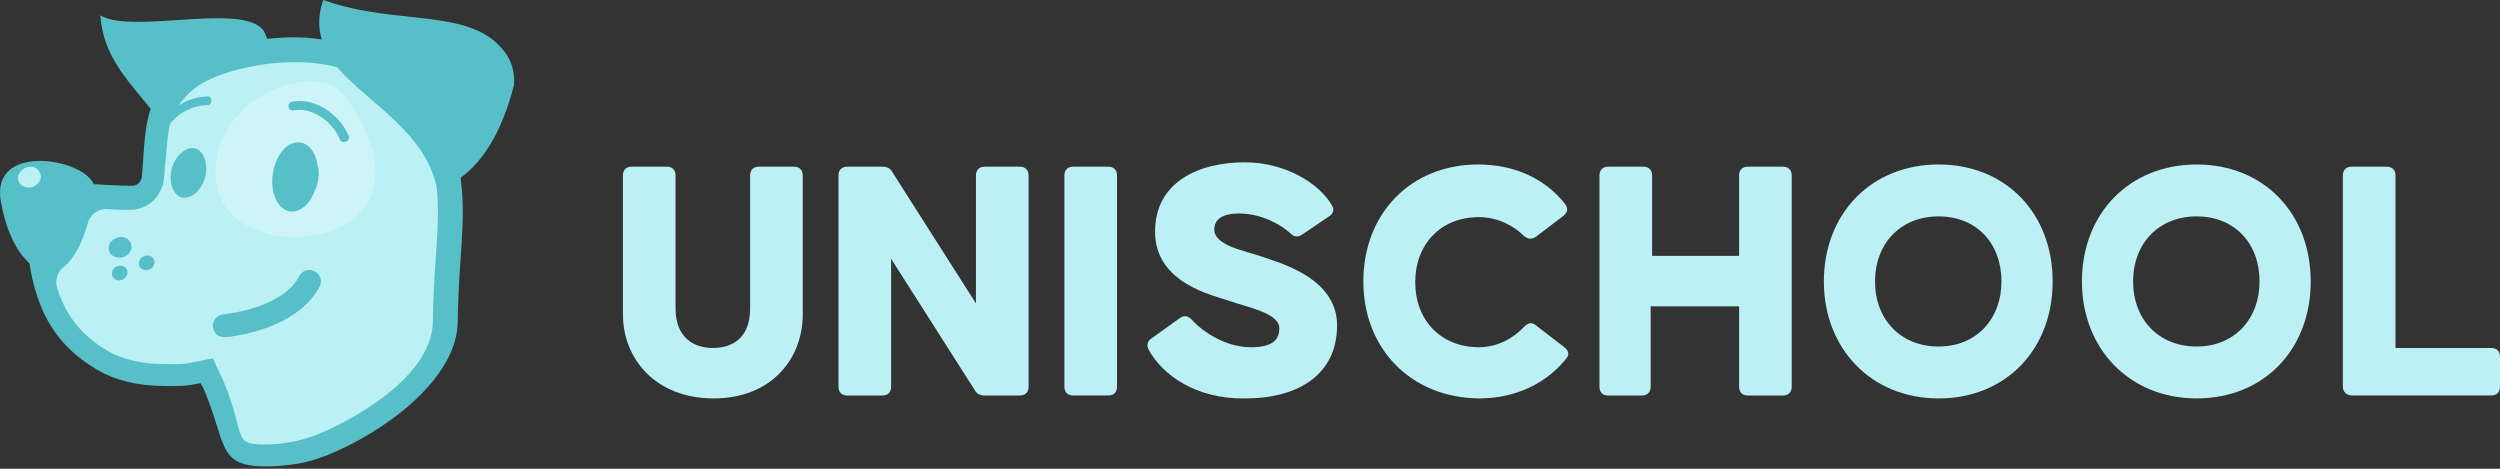
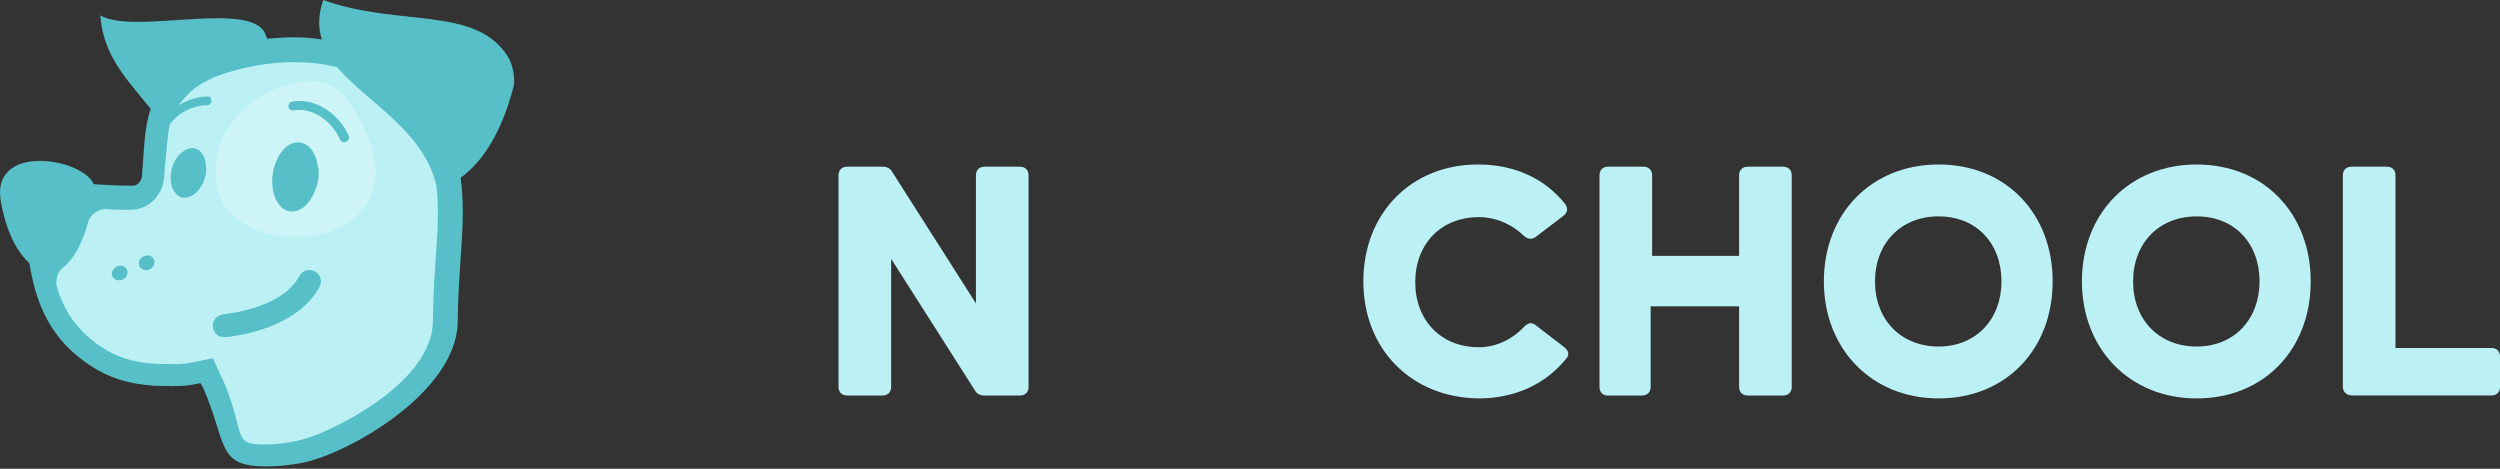
<svg xmlns="http://www.w3.org/2000/svg" width="112" height="21" viewBox="0 0 112 21" fill="none">
  <rect x="0" y="0" width="112" height="21" fill="#333333" stroke="none" />
  <path d="M20.177 7.664C20.046 6.747 19.522 4.16 17.459 3.079C16.084 2.359 13.791 1.573 10.713 2.26C8.585 2.752 7.93 3.439 7.308 4.258C6.587 5.175 6.62 6.42 6.489 7.992C6.456 8.254 6.26 8.418 5.998 8.418C4.721 8.385 3.313 8.254 1.97 8.156C1.708 8.123 1.479 8.352 1.446 8.614C1.282 12.774 2.199 15.001 4.524 16.376C5.67 17.031 6.915 17.424 8.978 16.966C9.011 17.031 9.043 17.129 9.076 17.195C10.288 20.077 10.026 20.896 12.94 20.503C13.464 20.437 13.955 20.306 14.414 20.11C16.771 19.16 19.457 16.802 19.489 14.247C19.522 11.201 20.505 9.924 20.177 7.664Z" fill="#BBF1F5" />
  <path d="M15.431 4.291C20.474 11.201 10.29 12.347 9.701 8.253C9.144 4.454 14.187 2.555 15.431 4.291Z" fill="white" fill-opacity="0.26" />
  <path d="M15.625 6.092C15.232 5.175 14.184 4.356 13.104 4.553C12.842 4.586 12.874 4.979 13.136 4.946C14.021 4.782 14.905 5.47 15.232 6.256C15.331 6.485 15.723 6.321 15.625 6.092Z" fill="#57BFC8" />
  <path d="M10.423 15.066C10.292 15.099 10.161 15.099 10.095 15.099C9.801 15.132 9.571 14.935 9.539 14.64C9.506 14.378 9.702 14.116 9.997 14.084C10.259 14.051 12.65 13.789 13.403 12.38C13.534 12.118 13.829 12.02 14.09 12.151C14.352 12.282 14.451 12.577 14.32 12.839C13.468 14.444 11.34 14.935 10.423 15.066Z" fill="#57BFC8" />
-   <path d="M5.509 11.528C5.771 11.43 5.968 11.168 5.869 10.939C5.804 10.677 5.509 10.546 5.247 10.644C4.985 10.742 4.789 11.005 4.887 11.234C4.953 11.463 5.215 11.594 5.509 11.528Z" fill="#57BFC8" />
  <path d="M5.444 12.544C5.64 12.478 5.738 12.314 5.706 12.118C5.64 11.954 5.476 11.856 5.28 11.921C5.083 11.987 4.985 12.151 5.018 12.347C5.083 12.511 5.28 12.609 5.444 12.544Z" fill="#57BFC8" />
  <path d="M6.653 12.086C6.849 12.02 6.947 11.856 6.915 11.66C6.849 11.496 6.685 11.398 6.489 11.463C6.292 11.529 6.194 11.693 6.227 11.889C6.292 12.053 6.489 12.151 6.653 12.086Z" fill="#57BFC8" />
  <path d="M14.222 8.09C14.353 7.238 14.025 6.485 13.468 6.387C12.912 6.289 12.355 6.911 12.224 7.762C12.093 8.614 12.421 9.367 12.977 9.466C13.534 9.564 14.091 8.941 14.222 8.09Z" fill="#57BFC8" />
  <path d="M9.177 7.959C9.341 7.337 9.144 6.78 8.751 6.649C8.358 6.551 7.867 6.944 7.703 7.533C7.54 8.155 7.736 8.712 8.129 8.843C8.555 8.941 9.013 8.548 9.177 7.959Z" fill="#57BFC8" />
  <path d="M13.401 7.925C13.401 8.22 13.663 8.482 13.958 8.482C14.024 8.482 14.089 8.482 14.155 8.449C14.187 8.351 14.22 8.22 14.253 8.089C14.286 7.86 14.286 7.663 14.253 7.467C14.155 7.401 14.056 7.401 13.958 7.401C13.663 7.369 13.401 7.631 13.401 7.925Z" fill="#57BFC8" />
  <path d="M8.883 7.369C8.621 7.369 8.425 7.566 8.425 7.828C8.425 8.09 8.621 8.286 8.883 8.286C8.949 8.286 9.014 8.286 9.08 8.253C9.112 8.155 9.145 8.057 9.178 7.959C9.211 7.828 9.243 7.697 9.243 7.566C9.178 7.435 9.047 7.369 8.883 7.369Z" fill="#57BFC8" />
  <path d="M22.701 2.456C21.227 0.262 17.854 1.212 14.481 0C14.252 0.655 14.252 1.245 14.416 1.769C14.023 1.703 13.597 1.67 13.139 1.67C12.746 1.67 12.353 1.703 11.96 1.736C11.96 1.703 11.96 1.67 11.927 1.638C11.501 -0.098 6 1.605 4.494 0.688C4.625 2.522 5.705 3.57 6.753 4.88C6.459 5.699 6.459 6.714 6.36 7.893C6.328 8.155 6.131 8.351 5.869 8.319C5.345 8.319 4.788 8.286 4.199 8.253C3.708 7.074 -0.451 6.386 0.04 9.039C0.269 10.317 0.728 11.266 1.317 11.79C1.678 14.116 2.627 15.557 4.363 16.572C5.149 17.03 6.164 17.293 7.375 17.293C7.998 17.293 8.26 17.325 8.98 17.162C9.013 17.227 9.078 17.325 9.111 17.391C10.192 19.913 9.7 20.895 11.927 20.895C12.32 20.895 12.746 20.862 13.171 20.797C13.695 20.731 14.219 20.568 14.711 20.371C17.134 19.389 20.474 17.03 20.507 14.41C20.539 11.496 20.9 10.055 20.638 7.958C22.111 6.91 22.766 4.847 23.028 3.799C23.061 3.341 22.963 2.849 22.701 2.456ZM19.393 14.41C19.36 16.703 16.282 18.602 14.252 19.454C13.826 19.618 13.401 19.749 12.975 19.814C12.582 19.88 12.189 19.913 11.862 19.913C10.355 19.913 11.043 19.52 9.995 17.03C9.962 16.965 9.93 16.899 9.897 16.834C9.897 16.801 9.864 16.801 9.864 16.768L9.537 16.048L8.751 16.212C8.129 16.343 7.932 16.31 7.343 16.31C6.393 16.31 5.509 16.113 4.821 15.72C3.708 15.065 2.955 14.181 2.562 12.904C2.463 12.576 2.562 12.183 2.824 11.987C3.249 11.659 3.642 11.037 3.937 9.989C4.035 9.596 4.428 9.334 4.821 9.367C5.149 9.4 5.476 9.4 5.804 9.4H5.836C6.622 9.4 7.244 8.81 7.343 8.024C7.375 7.762 7.375 7.5 7.408 7.271C7.474 6.616 7.506 6.059 7.605 5.568C7.998 5.044 8.653 4.716 9.275 4.716C9.537 4.716 9.537 4.29 9.275 4.323C8.849 4.323 8.391 4.487 7.998 4.716C8.489 4.094 8.98 3.504 10.945 3.046C11.698 2.882 12.418 2.784 13.139 2.784C13.826 2.784 14.481 2.849 15.104 3.013C16.446 4.585 19 5.862 19.557 8.351C19.753 10.153 19.426 11.528 19.393 14.41Z" fill="#57BFC8" />
-   <path d="M1.447 8.385C1.709 8.286 1.905 8.024 1.807 7.795C1.741 7.533 1.447 7.402 1.185 7.5C0.923 7.599 0.726 7.861 0.825 8.09C0.89 8.319 1.152 8.45 1.447 8.385Z" fill="#BBF1F5" />
-   <path d="M27.907 14.083V7.86C27.907 7.631 28.038 7.467 28.3 7.467H29.872C30.101 7.467 30.265 7.598 30.265 7.86V13.821C30.265 15.131 31.084 15.589 31.935 15.589C32.786 15.589 33.605 15.164 33.605 13.821V7.86C33.605 7.631 33.736 7.467 33.998 7.467H35.57C35.799 7.467 35.963 7.598 35.963 7.86V14.083C35.963 16.081 34.555 17.849 31.968 17.849C29.381 17.849 27.907 16.081 27.907 14.083Z" fill="#BBF1F5" />
  <path d="M37.565 17.326V7.861C37.565 7.632 37.696 7.468 37.958 7.468H39.53C39.727 7.468 39.89 7.533 39.989 7.73L43.722 13.592V7.861C43.722 7.632 43.853 7.468 44.115 7.468H45.687C45.916 7.468 46.08 7.599 46.08 7.861V17.326C46.08 17.555 45.949 17.719 45.687 17.719H44.115C43.918 17.719 43.755 17.653 43.656 17.457L39.923 11.594V17.326C39.923 17.555 39.792 17.719 39.53 17.719H37.958C37.696 17.719 37.565 17.555 37.565 17.326Z" fill="#BBF1F5" />
-   <path d="M47.685 17.325V7.86C47.685 7.631 47.816 7.467 48.078 7.467H49.649C49.879 7.467 50.042 7.598 50.042 7.86V17.325C50.042 17.554 49.911 17.718 49.649 17.718H48.078C47.816 17.718 47.685 17.554 47.685 17.325Z" fill="#BBF1F5" />
-   <path d="M51.452 15.655C51.354 15.459 51.42 15.262 51.583 15.164L52.861 14.247C53.057 14.116 53.221 14.149 53.384 14.312C53.843 14.836 54.891 15.557 56.037 15.557C57.085 15.557 57.314 15.164 57.314 14.706C57.314 14.018 55.84 13.756 55.12 13.494C54.367 13.232 51.747 12.708 51.747 10.382C51.747 8.123 53.745 7.271 55.775 7.271C57.576 7.271 59.115 8.221 59.672 9.203C59.803 9.4 59.705 9.596 59.541 9.695L58.329 10.513C58.133 10.644 57.969 10.612 57.805 10.448C57.38 10.055 56.495 9.564 55.513 9.564C54.76 9.564 54.4 9.826 54.4 10.284C54.4 11.005 55.775 11.234 56.528 11.496C57.248 11.758 59.901 12.413 59.901 14.575C59.901 16.736 58.231 17.85 55.775 17.85C53.581 17.882 52.075 16.802 51.452 15.655Z" fill="#BBF1F5" />
  <path d="M61.078 12.609C61.078 9.563 63.207 7.369 66.219 7.369C67.889 7.369 69.232 8.024 70.116 9.137C70.247 9.334 70.247 9.497 70.051 9.661L68.806 10.611C68.61 10.742 68.446 10.709 68.282 10.578C67.824 10.12 67.103 9.727 66.252 9.727C64.549 9.727 63.403 10.938 63.403 12.642C63.403 14.345 64.549 15.556 66.252 15.556C67.103 15.556 67.824 15.131 68.282 14.639C68.446 14.476 68.61 14.41 68.806 14.574L70.083 15.556C70.28 15.72 70.313 15.884 70.182 16.048C69.297 17.161 67.922 17.849 66.252 17.849C63.207 17.816 61.078 15.622 61.078 12.609Z" fill="#BBF1F5" />
  <path d="M71.657 17.326V7.861C71.657 7.632 71.788 7.468 72.05 7.468H73.622C73.851 7.468 74.015 7.599 74.015 7.861V11.463H77.912V7.861C77.912 7.632 78.043 7.468 78.305 7.468H79.876C80.106 7.468 80.269 7.599 80.269 7.861V17.326C80.269 17.555 80.138 17.719 79.876 17.719H78.305C78.076 17.719 77.912 17.588 77.912 17.326V13.723H73.95V17.326C73.95 17.555 73.819 17.719 73.556 17.719H72.017C71.788 17.719 71.657 17.555 71.657 17.326Z" fill="#BBF1F5" />
  <path d="M81.709 12.609C81.709 9.563 83.838 7.369 86.85 7.369C89.863 7.369 91.959 9.563 91.959 12.609C91.959 15.655 89.863 17.849 86.85 17.849C83.838 17.849 81.709 15.622 81.709 12.609ZM89.666 12.609C89.666 10.906 88.553 9.694 86.85 9.694C85.147 9.694 84.001 10.906 84.001 12.609C84.001 14.312 85.147 15.524 86.85 15.524C88.553 15.524 89.666 14.279 89.666 12.609Z" fill="#BBF1F5" />
  <path d="M93.27 12.609C93.27 9.563 95.399 7.369 98.412 7.369C101.424 7.369 103.52 9.563 103.52 12.609C103.52 15.655 101.424 17.849 98.412 17.849C95.399 17.849 93.27 15.622 93.27 12.609ZM101.228 12.609C101.228 10.906 100.114 9.694 98.412 9.694C96.709 9.694 95.563 10.906 95.563 12.609C95.563 14.312 96.709 15.524 98.412 15.524C100.114 15.524 101.228 14.279 101.228 12.609Z" fill="#BBF1F5" />
  <path d="M104.96 17.325V7.86C104.96 7.631 105.091 7.467 105.353 7.467H106.925C107.154 7.467 107.318 7.598 107.318 7.86V15.589H111.607C111.837 15.589 112 15.72 112 15.982V17.325C112 17.554 111.869 17.718 111.607 17.718H105.386C105.124 17.718 104.96 17.554 104.96 17.325Z" fill="#BBF1F5" />
</svg>